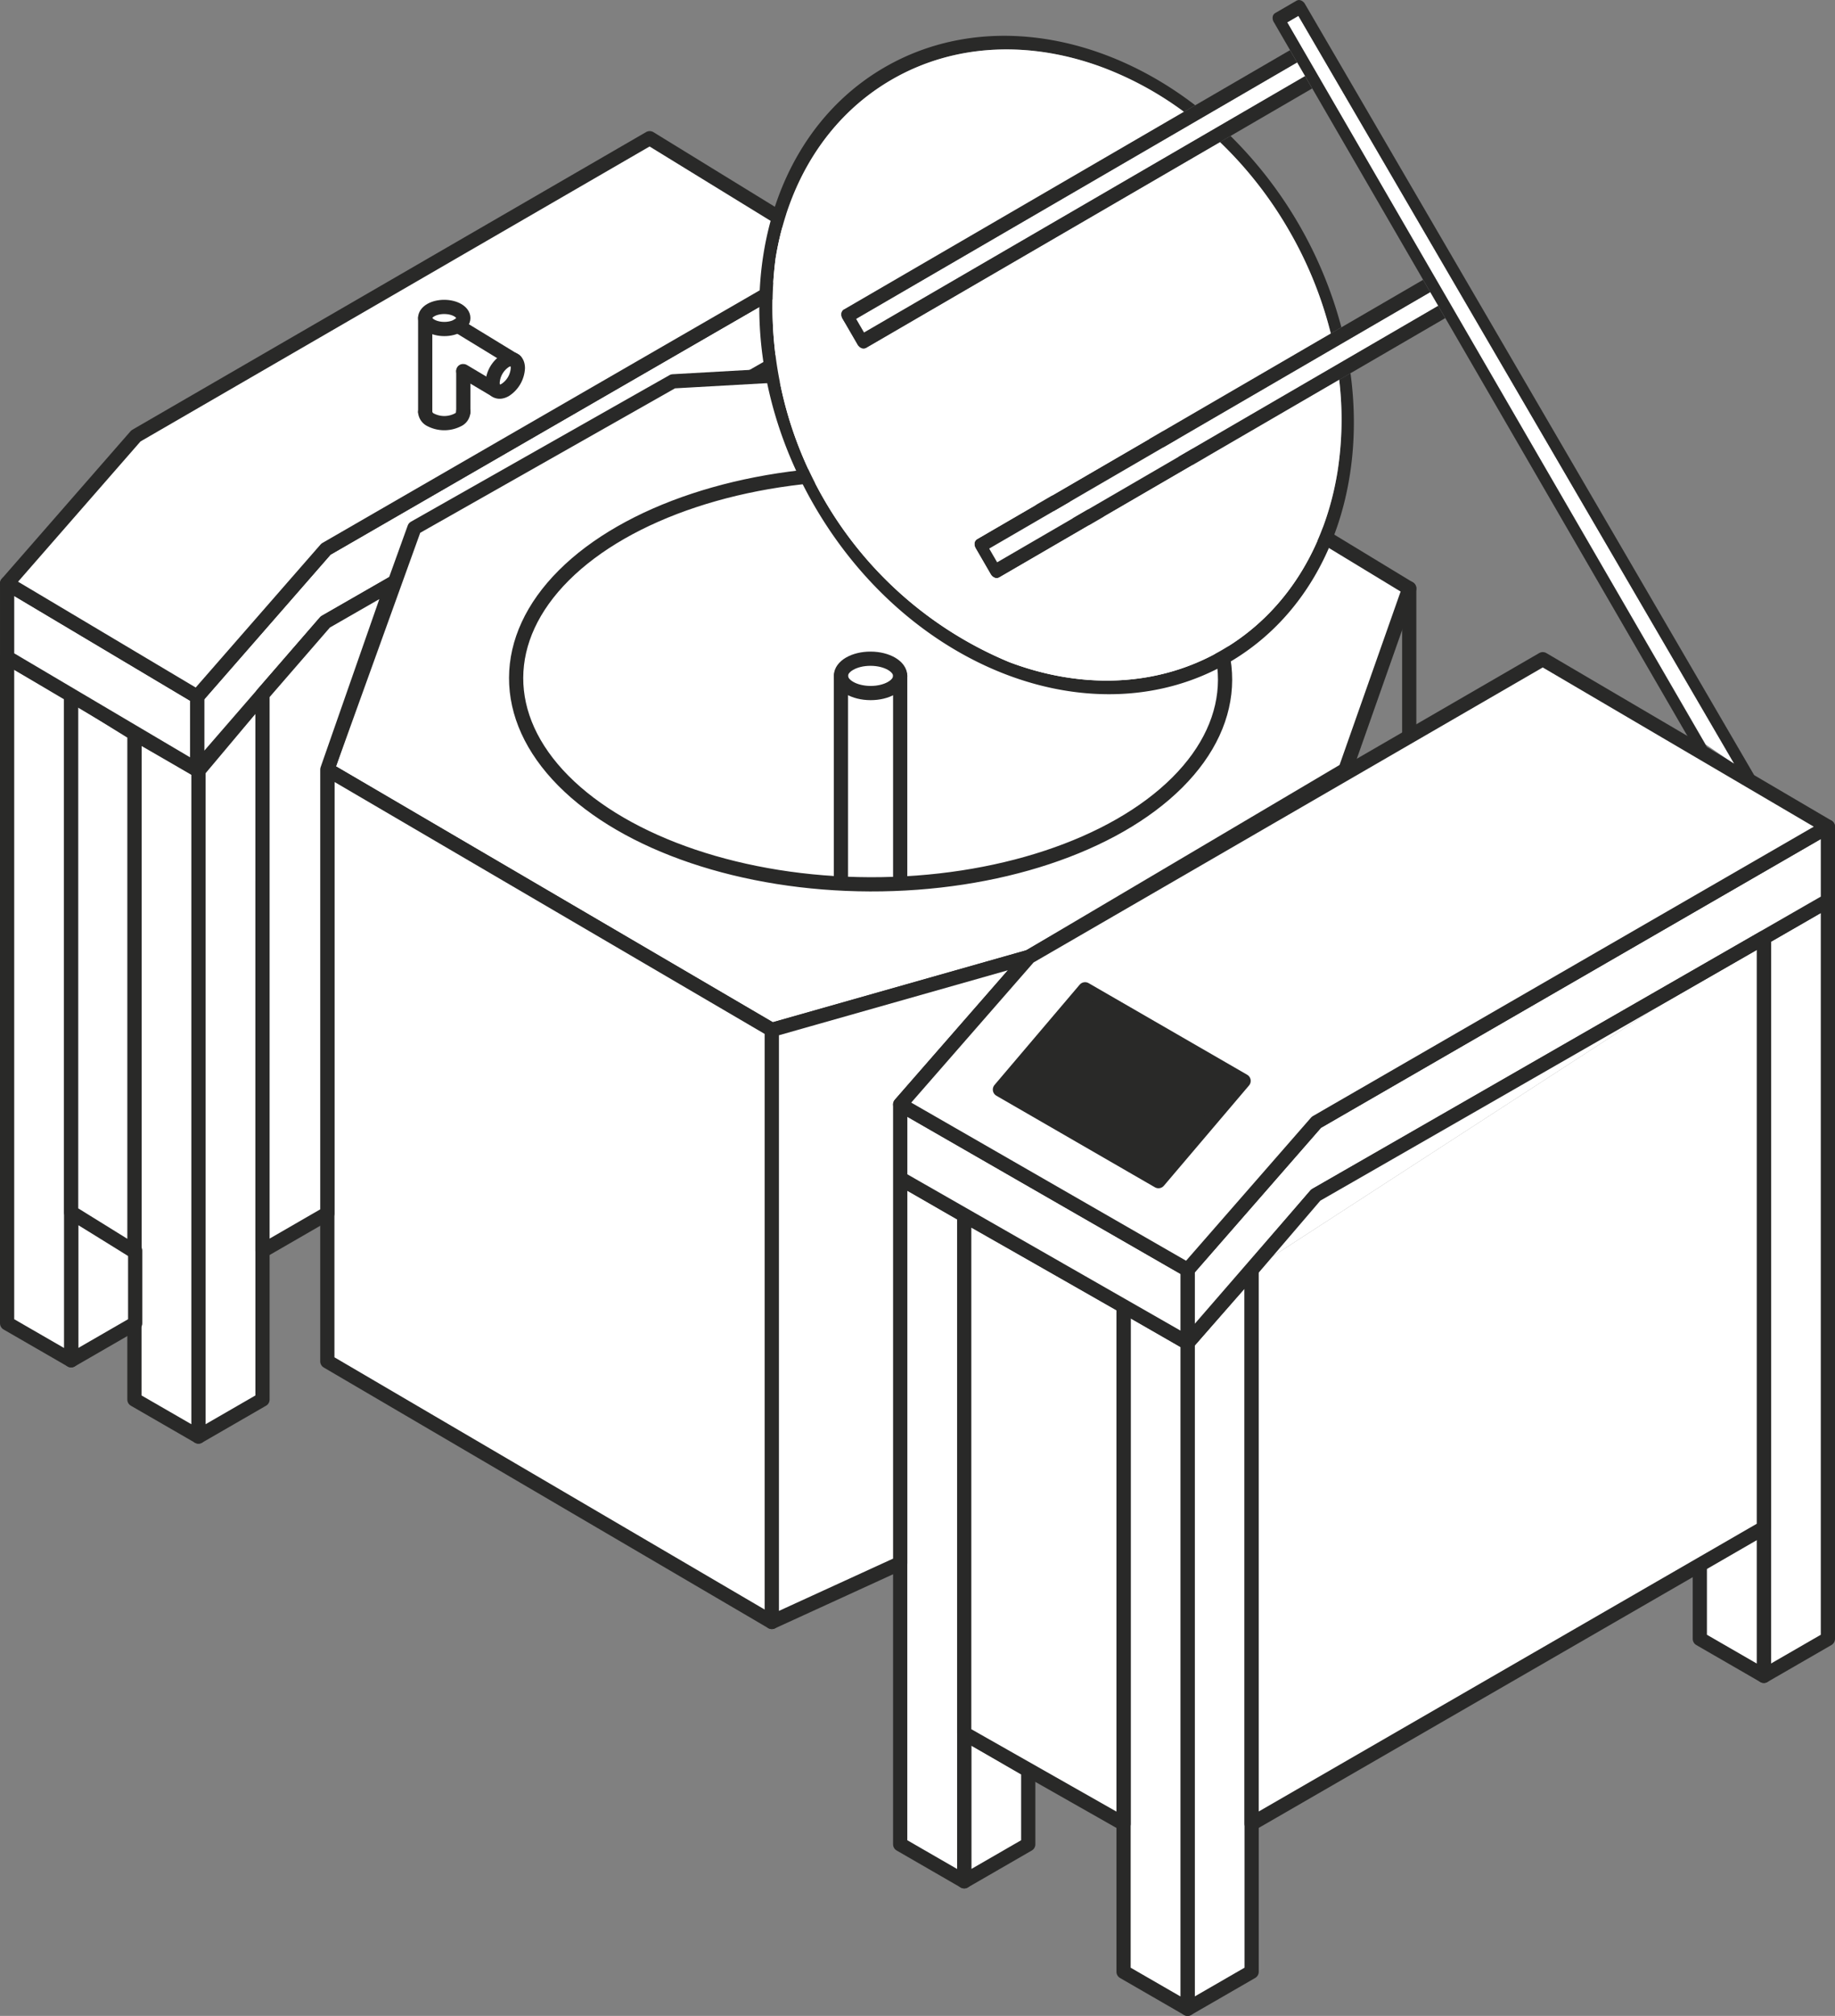
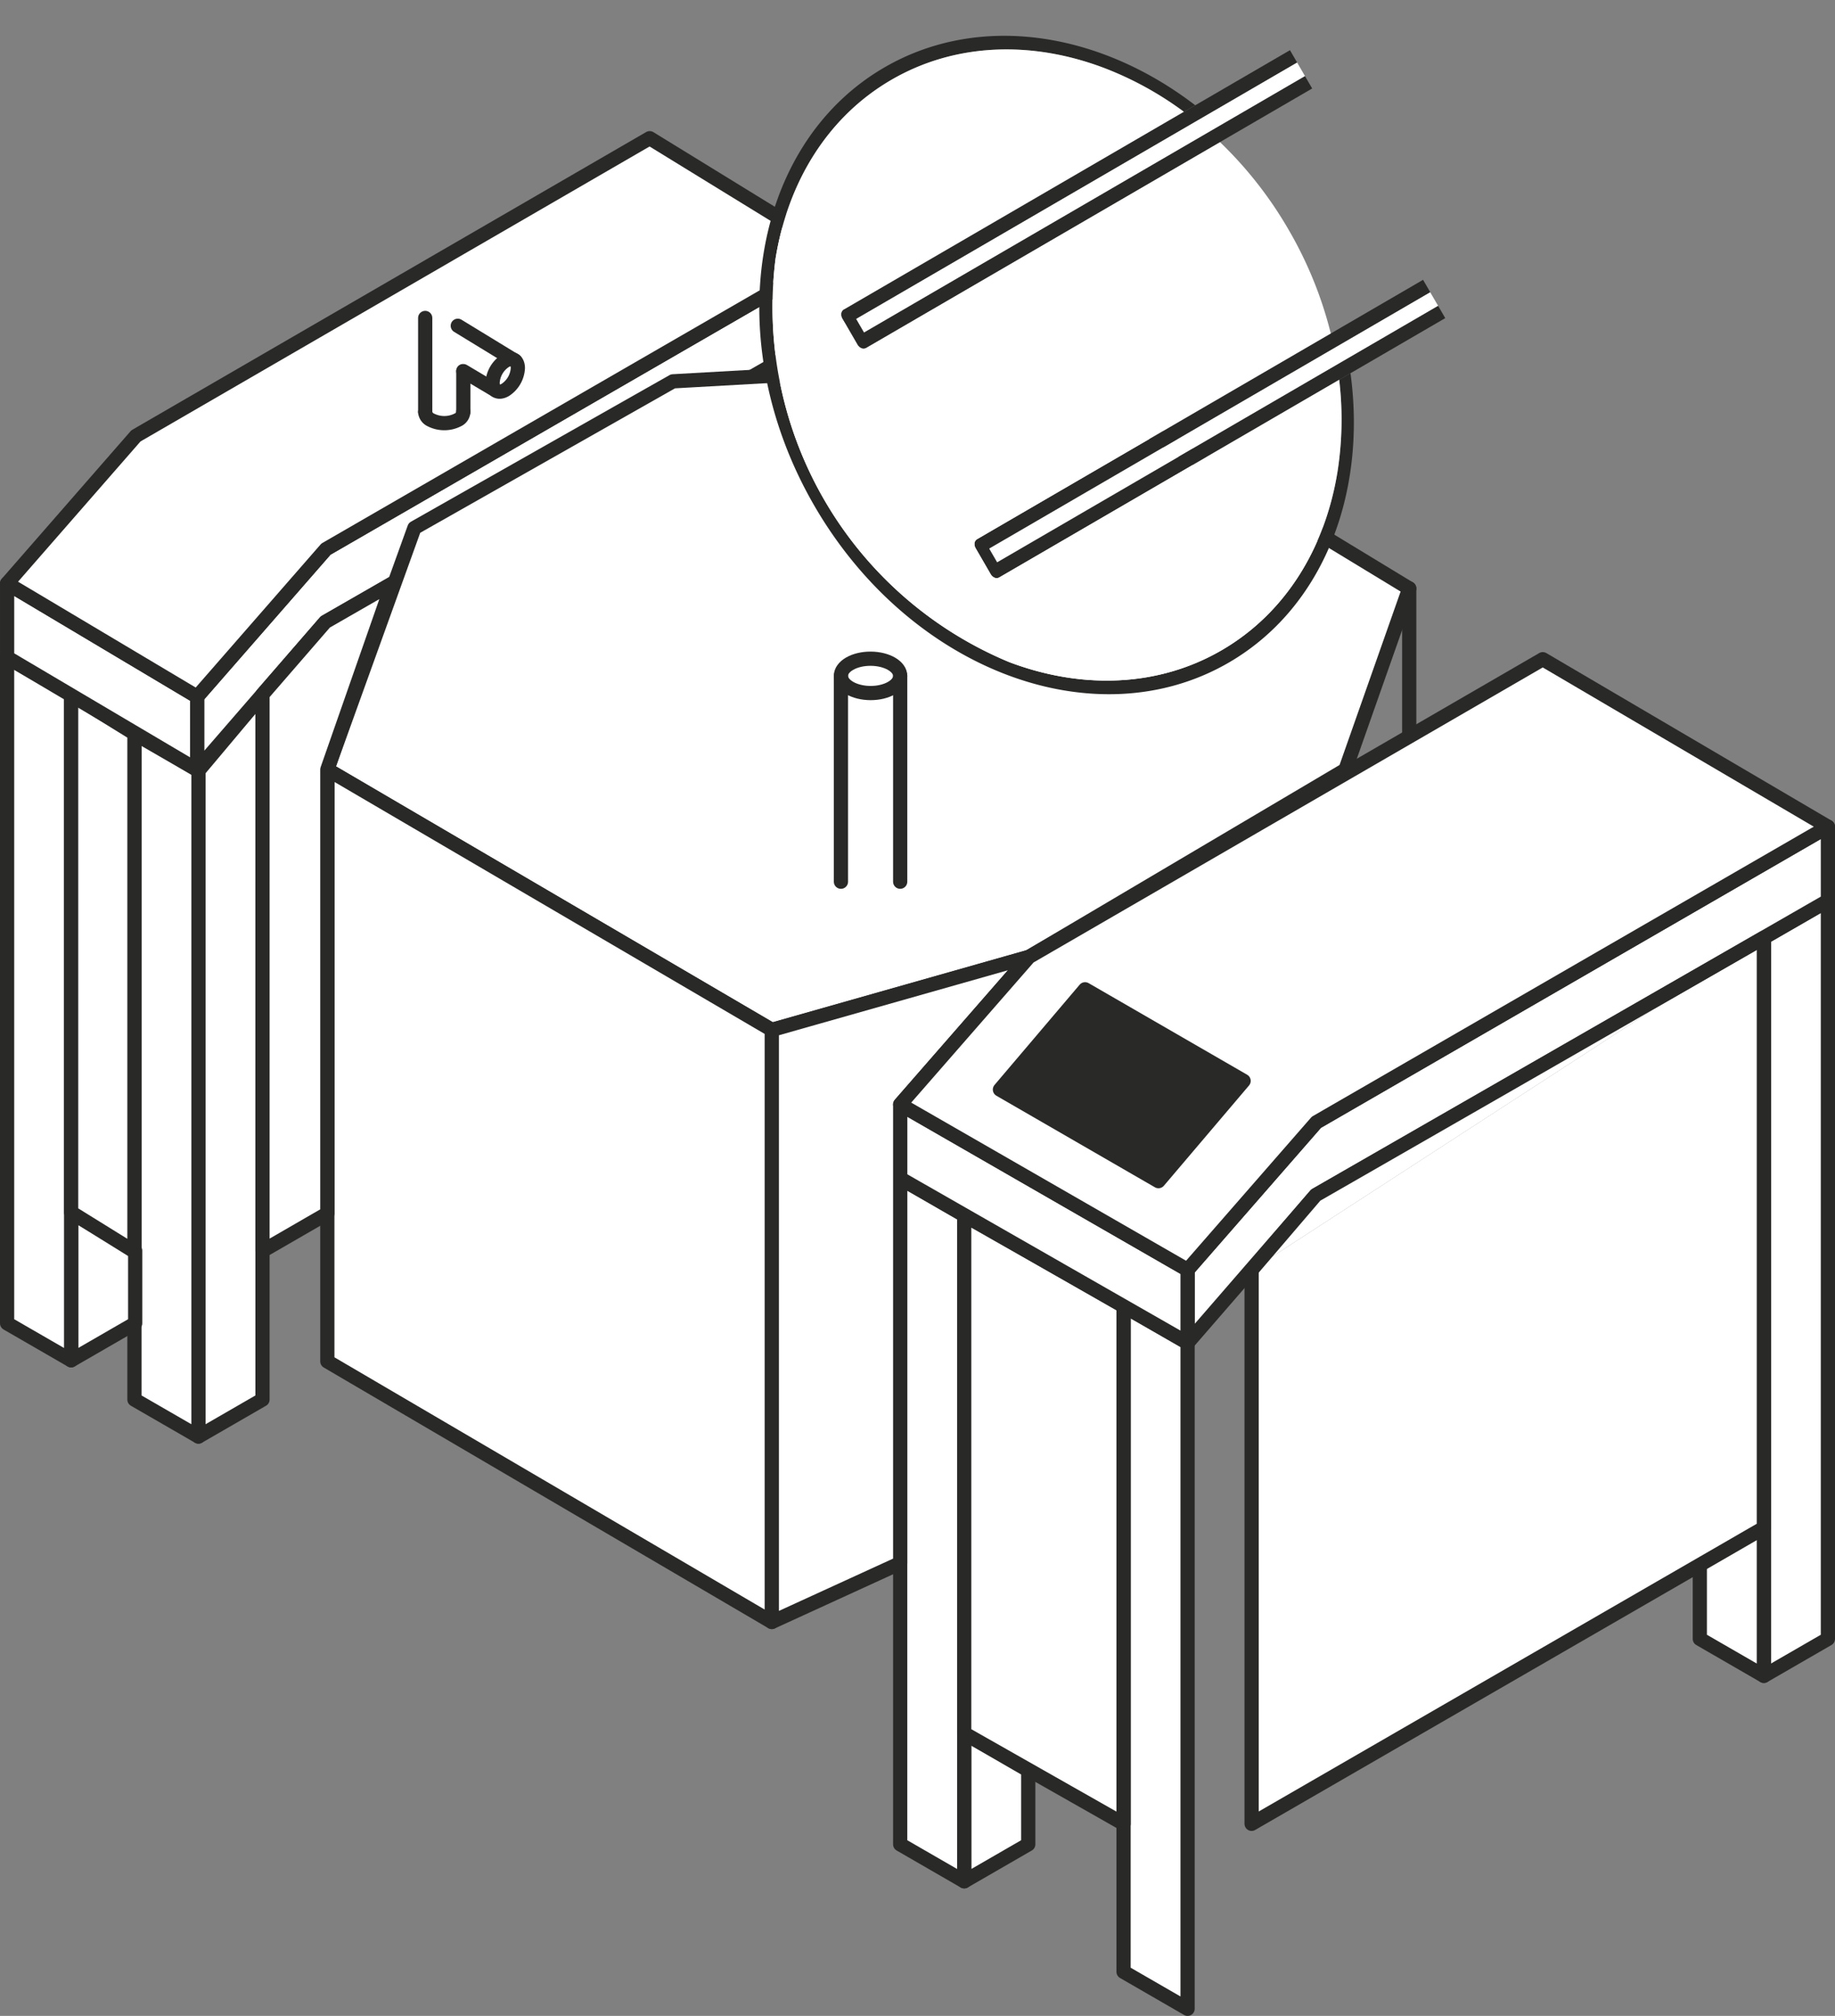
<svg xmlns="http://www.w3.org/2000/svg" width="193.667" height="212.634" viewBox="0 0 193.667 212.634">
  <rect x="0" y="0" width="193.667" height="212.634" fill="#808080" stroke="none" />
  <g id="icon_kipgryder" transform="translate(-534.067 -156.903)">
    <g id="Group_363" data-name="Group 363">
      <g id="Group_345" data-name="Group 345">
-         <path id="Path_1171" data-name="Path 1171" d="M659.406,298.552v70.236l6.758-3.9V290.861Z" fill="#fff" stroke="#292928" stroke-linecap="round" stroke-linejoin="round" stroke-width="1.5" />
        <path id="Path_1172" data-name="Path 1172" d="M720.226,255.813V333.67l6.758-3.9V251.911Z" fill="#fff" stroke="#292928" stroke-linecap="round" stroke-linejoin="round" stroke-width="1.5" />
        <path id="Path_1173" data-name="Path 1173" d="M659.406,298.552l-6.758-3.9v70.236l6.758,3.9Z" fill="#fff" stroke="#292928" stroke-linecap="round" stroke-linejoin="round" stroke-width="1.5" />
        <path id="Path_1174" data-name="Path 1174" d="M635.831,339.734v15.608l6.758-3.9v-7.8Z" fill="#fff" stroke="#292928" stroke-linecap="round" stroke-linejoin="round" stroke-width="1.5" />
        <path id="Path_1175" data-name="Path 1175" d="M635.831,355.342l-6.758-3.9V281.2l6.758,3.9Z" fill="#fff" stroke="#292928" stroke-linecap="round" stroke-linejoin="round" stroke-width="1.5" />
        <path id="Path_1176" data-name="Path 1176" d="M555.013,238.192v70.236l6.758-3.9V230.149Z" fill="#fff" stroke="#292928" stroke-linecap="round" stroke-linejoin="round" stroke-width="1.5" />
        <path id="Path_1177" data-name="Path 1177" d="M555.013,308.428l-6.758-3.9V234.29l6.758,3.9Z" fill="#fff" stroke="#292928" stroke-linecap="round" stroke-linejoin="round" stroke-width="1.5" />
        <path id="Path_1178" data-name="Path 1178" d="M541.575,284.778v15.608l6.758-3.9v-7.666Z" fill="#fff" stroke="#292928" stroke-linecap="round" stroke-linejoin="round" stroke-width="1.5" />
        <path id="Path_1179" data-name="Path 1179" d="M541.575,300.386l-6.758-3.9V226.248l6.758,3.9Z" fill="#fff" stroke="#292928" stroke-linecap="round" stroke-linejoin="round" stroke-width="1.5" />
        <path id="Path_1180" data-name="Path 1180" d="M720.226,333.67l-6.758-3.9V267.419l6.758-11.606Z" fill="#fff" stroke="#292928" stroke-linecap="round" stroke-linejoin="round" stroke-width="1.5" />
      </g>
      <path id="Path_1181" data-name="Path 1181" d="M666.163,290.861v58.417l54.063-31.216V255.813" fill="#fff" stroke="#292928" stroke-linecap="round" stroke-linejoin="round" stroke-width="1.5" />
      <path id="Path_1182" data-name="Path 1182" d="M635.831,285.106v54.628l16.817,9.543V294.65Z" fill="#fff" stroke="#292928" stroke-linecap="round" stroke-linejoin="round" stroke-width="1.5" />
      <path id="Path_1183" data-name="Path 1183" d="M541.575,230.15v54.628l6.68,4.14V234.29Z" fill="#fff" stroke="#292928" stroke-linecap="round" stroke-linejoin="round" stroke-width="1.5" />
      <path id="Path_1184" data-name="Path 1184" d="M673,283.082" fill="#fff" stroke="#292928" stroke-linecap="round" stroke-linejoin="round" stroke-width="1.5" />
      <path id="Path_1185" data-name="Path 1185" d="M726.984,251.911" fill="#fff" stroke="#292928" stroke-linecap="round" stroke-linejoin="round" stroke-width="1.5" />
      <path id="Path_1186" data-name="Path 1186" d="M726.984,244.107,673,275.278l-13.594,15.563v7.711l13.525-15.59,54.054-31.051Z" fill="#fff" stroke="#292928" stroke-linecap="round" stroke-linejoin="round" stroke-width="1.5" />
      <path id="Path_1187" data-name="Path 1187" d="M659.406,290.841,629.073,273.4v7.8l30.332,17.347Z" fill="#fff" stroke="#292928" stroke-linecap="round" stroke-linejoin="round" stroke-width="1.5" />
      <path id="Path_1188" data-name="Path 1188" d="M622.453,183.654l-53.985,31.171-13.594,15.563V238.1l13.525-15.59,54.054-31.051Z" fill="#fff" stroke="#292928" stroke-linecap="round" stroke-linejoin="round" stroke-width="1.5" />
      <path id="Path_1189" data-name="Path 1189" d="M554.875,230.388l-20.057-11.944v7.8L554.875,238.1Z" fill="#fff" stroke="#292928" stroke-linecap="round" stroke-linejoin="round" stroke-width="1.5" />
      <path id="Path_1190" data-name="Path 1190" d="M534.817,218.444l13.594-15.563,54.224-31.4,19.818,12.172-53.985,31.171-13.594,15.563Z" fill="#fff" stroke="#292928" stroke-linecap="round" stroke-linejoin="round" stroke-width="1.5" />
      <path id="Path_1191" data-name="Path 1191" d="M642.667,257.837l-27.14,7.7-46.913-27.461,9.192-25.49,27.286-15.461,38.172-2.151,39.534,24L676.06,238.1Z" fill="#fff" stroke="#292928" stroke-linecap="round" stroke-linejoin="round" stroke-width="1.5" />
      <path id="Path_1192" data-name="Path 1192" d="M615.527,265.534V327.99L568.614,300.5V238.073Z" fill="#fff" stroke="#292928" stroke-linecap="round" stroke-linejoin="round" stroke-width="1.5" />
      <path id="Path_1193" data-name="Path 1193" d="M629.073,321.787l-13.546,6.2V265.534l27.14-7.7L629.073,273.4Z" fill="#fff" stroke="#292928" stroke-linecap="round" stroke-linejoin="round" stroke-width="1.5" />
      <line id="Line_75" data-name="Line 75" y2="15.323" transform="translate(682.798 218.967)" fill="none" stroke="#292928" stroke-linecap="round" stroke-linejoin="round" stroke-width="1.5" />
      <g id="Group_348" data-name="Group 348">
        <g id="Group_346" data-name="Group 346">
-           <ellipse id="Ellipse_45" data-name="Ellipse 45" cx="21.669" cy="37.411" rx="21.669" ry="37.411" transform="matrix(0.003, -1, 1, 0.003, 588.475, 250.069)" fill="none" stroke="#292928" stroke-linecap="round" stroke-linejoin="round" stroke-width="1.5" />
-         </g>
+           </g>
        <g id="Group_347" data-name="Group 347">
          <ellipse id="Ellipse_46" data-name="Ellipse 46" cx="1.811" cy="3.127" rx="1.811" ry="3.127" transform="matrix(0.003, -1, 1, 0.003, 622.815, 229.996)" fill="none" stroke="#292928" stroke-linecap="round" stroke-linejoin="round" stroke-width="1.5" />
        </g>
        <line id="Line_76" data-name="Line 76" y2="21.712" transform="translate(629.073 228.193)" fill="none" stroke="#292928" stroke-linecap="round" stroke-linejoin="round" stroke-width="1.5" />
        <line id="Line_77" data-name="Line 77" y2="21.712" transform="translate(622.821 228.193)" fill="none" stroke="#292928" stroke-linecap="round" stroke-linejoin="round" stroke-width="1.5" />
      </g>
      <path id="Path_1194" data-name="Path 1194" d="M629.073,273.4l13.594-15.563,54.224-31.4,30.093,17.668L673,275.278l-13.594,15.563Z" fill="#fff" stroke="#292928" stroke-linecap="round" stroke-linejoin="round" stroke-width="1.5" />
      <path id="Path_1195" data-name="Path 1195" d="M639.6,271.83l8.986-10.577,16.731,9.661-8.985,10.575Z" fill="#292928" stroke="#292928" stroke-linecap="round" stroke-linejoin="round" stroke-width="1.5" />
      <g id="Group_359" data-name="Group 359">
        <g id="Group_358" data-name="Group 358" style="isolation: isolate">
          <g id="Group_349" data-name="Group 349">
-             <path id="Path_1196" data-name="Path 1196" d="M717.108,237.485l-3.031-2.059-44.156-76.164,1.18-.686Z" fill="#fff" />
+             <path id="Path_1196" data-name="Path 1196" d="M717.108,237.485Z" fill="#fff" />
          </g>
          <g id="Group_350" data-name="Group 350">
-             <path id="Path_1197" data-name="Path 1197" d="M718.4,238.476l-4.091-1.443a.579.579,0,0,1-.482.03.832.832,0,0,1-.419-.371l-26.8-46.234-2.343-4.041-11.7-20.181-2.343-4.041-1.72-2.967a.824.824,0,0,1-.114-.547.545.545,0,0,1,.266-.4l2.239-1.3a.555.555,0,0,1,.483-.031.862.862,0,0,1,.418.371l47.46,81.432C719.344,238.918,718.534,238.4,718.4,238.476Zm-4.189-2.785,2.9,1.794L671.1,158.577l-1.18.686,44.285,76.428" fill="#292928" />
-           </g>
+             </g>
          <g id="Group_351" data-name="Group 351">
-             <path id="Path_1198" data-name="Path 1198" d="M674.519,192.076a42.387,42.387,0,0,0-11.7-20.182l1.118-.649a44.341,44.341,0,0,1,11.7,20.182Z" fill="#292928" />
-           </g>
+             </g>
          <g id="Group_352" data-name="Group 352">
            <path id="Path_1199" data-name="Path 1199" d="M685.85,189.166,639.3,216.216l-.84-1.448,46.546-27.05Z" fill="#fff" />
          </g>
          <g id="Group_353" data-name="Group 353">
            <path id="Path_1200" data-name="Path 1200" d="M671.8,164.936l-46.546,27.05-.84-1.448,46.546-27.05Z" fill="#fff" />
          </g>
          <g id="Group_354" data-name="Group 354">
            <path id="Path_1201" data-name="Path 1201" d="M685.85,189.166l.749,1.292-10,5.813-1.191.692-35.88,20.851a.582.582,0,0,1-.482.031.892.892,0,0,1-.419-.371l-1.593-2.749a.883.883,0,0,1-.114-.548.582.582,0,0,1,.266-.4l37.335-21.7,1.118-.649,8.619-5.01.754,1.3-46.546,27.049.84,1.449Z" fill="#292928" />
          </g>
          <g id="Group_355" data-name="Group 355">
            <path id="Path_1202" data-name="Path 1202" d="M676.6,196.271c1.721,12.679-2.854,24.715-12.832,30.514-14.113,8.2-33.7.8-43.748-16.526s-6.748-38.028,7.365-46.23c9.978-5.8,22.686-3.806,32.829,3.978l-1.191.692a35.428,35.428,0,0,0-8.449-4.635c-7.589-2.866-15.667-2.668-22.435,1.265S617.2,176.183,615.918,184.2a40.549,40.549,0,0,0,24.665,42.543c7.589,2.866,15.66,2.673,22.429-1.261s10.945-10.857,12.224-18.876a35.541,35.541,0,0,0,.17-9.645Z" fill="#292928" />
          </g>
          <g id="Group_356" data-name="Group 356">
            <path id="Path_1203" data-name="Path 1203" d="M670.084,181.163a41.835,41.835,0,0,1,4.435,10.913l-37.335,21.7a.582.582,0,0,0-.266.4.883.883,0,0,0,.114.548l1.593,2.749a.887.887,0,0,0,.419.371.582.582,0,0,0,.482-.031l35.88-20.851a35.541,35.541,0,0,1-.17,9.645c-1.279,8.019-5.456,14.943-12.224,18.876s-14.84,4.127-22.429,1.261A40.549,40.549,0,0,1,615.918,184.2c1.279-8.019,5.45-14.94,12.218-18.873s14.846-4.131,22.435-1.265a35.428,35.428,0,0,1,8.449,4.635L623.141,189.55a.581.581,0,0,0-.266.4.878.878,0,0,0,.114.548l1.593,2.748a.882.882,0,0,0,.419.371.579.579,0,0,0,.482-.03l37.336-21.7A41.784,41.784,0,0,1,670.084,181.163Z" fill="#fff" />
          </g>
          <g id="Group_357" data-name="Group 357">
            <path id="Path_1204" data-name="Path 1204" d="M671.8,164.936l.754,1.3-8.619,5.009-1.118.649-37.336,21.7a.575.575,0,0,1-.482.031.882.882,0,0,1-.419-.371l-1.593-2.748a.878.878,0,0,1-.114-.548.581.581,0,0,1,.266-.4L659.02,168.7l1.191-.692,10-5.812.75,1.292-46.547,27.05.84,1.448Z" fill="#292928" />
          </g>
        </g>
      </g>
      <g id="Group_360" data-name="Group 360">
-         <ellipse id="Ellipse_47" data-name="Ellipse 47" cx="1.165" cy="2.012" rx="1.165" ry="2.012" transform="matrix(0.003, -1, 1, 0.003, 578.939, 191.601)" fill="none" stroke="#292928" stroke-linecap="round" stroke-linejoin="round" stroke-width="1.5" />
-       </g>
+         </g>
      <g id="Group_361" data-name="Group 361">
        <path id="Path_1205" data-name="Path 1205" d="M582.964,200.337a.975.975,0,0,1-.582.857,3.138,3.138,0,0,1-2.846,0,1.01,1.01,0,0,1-.593-.824" fill="none" stroke="#292928" stroke-linecap="round" stroke-linejoin="round" stroke-width="1.5" />
      </g>
      <line id="Line_78" data-name="Line 78" y2="9.896" transform="translate(578.943 190.441)" fill="#fff" stroke="#292928" stroke-linecap="round" stroke-linejoin="round" stroke-width="1.5" />
      <line id="Line_79" data-name="Line 79" y2="4.287" transform="translate(582.965 196.05)" fill="#fff" stroke="#292928" stroke-linecap="round" stroke-linejoin="round" stroke-width="1.5" />
      <path id="Path_1206" data-name="Path 1206" d="M582.382,191.265l6.061,3.7-2.06,3.117-3.417-2.033" fill="#fff" stroke="#292928" stroke-linecap="round" stroke-linejoin="round" stroke-width="1.5" />
      <g id="Group_362" data-name="Group 362">
        <path id="Path_1207" data-name="Path 1207" d="M587.385,194.97c.737-.426,1.335-.085,1.338.762a2.93,2.93,0,0,1-1.329,2.3c-.736.425-1.336.085-1.338-.762A2.927,2.927,0,0,1,587.385,194.97Z" fill="#fff" stroke="#292928" stroke-linecap="round" stroke-linejoin="round" stroke-width="1.5" />
      </g>
    </g>
    <path id="Path_1208" data-name="Path 1208" d="M666.163,290.861l6.767-7.9,47.3-27.149" fill="#fff" stroke="#292928" stroke-linecap="round" stroke-linejoin="round" stroke-width="1.5" />
    <path id="Path_1209" data-name="Path 1209" d="M561.771,288.849l6.843-3.951V238.073l6.861-19.629-7.075,4.064-6.628,7.641Z" fill="#fff" stroke="#292928" stroke-linecap="round" stroke-linejoin="round" stroke-width="1.5" />
  </g>
</svg>